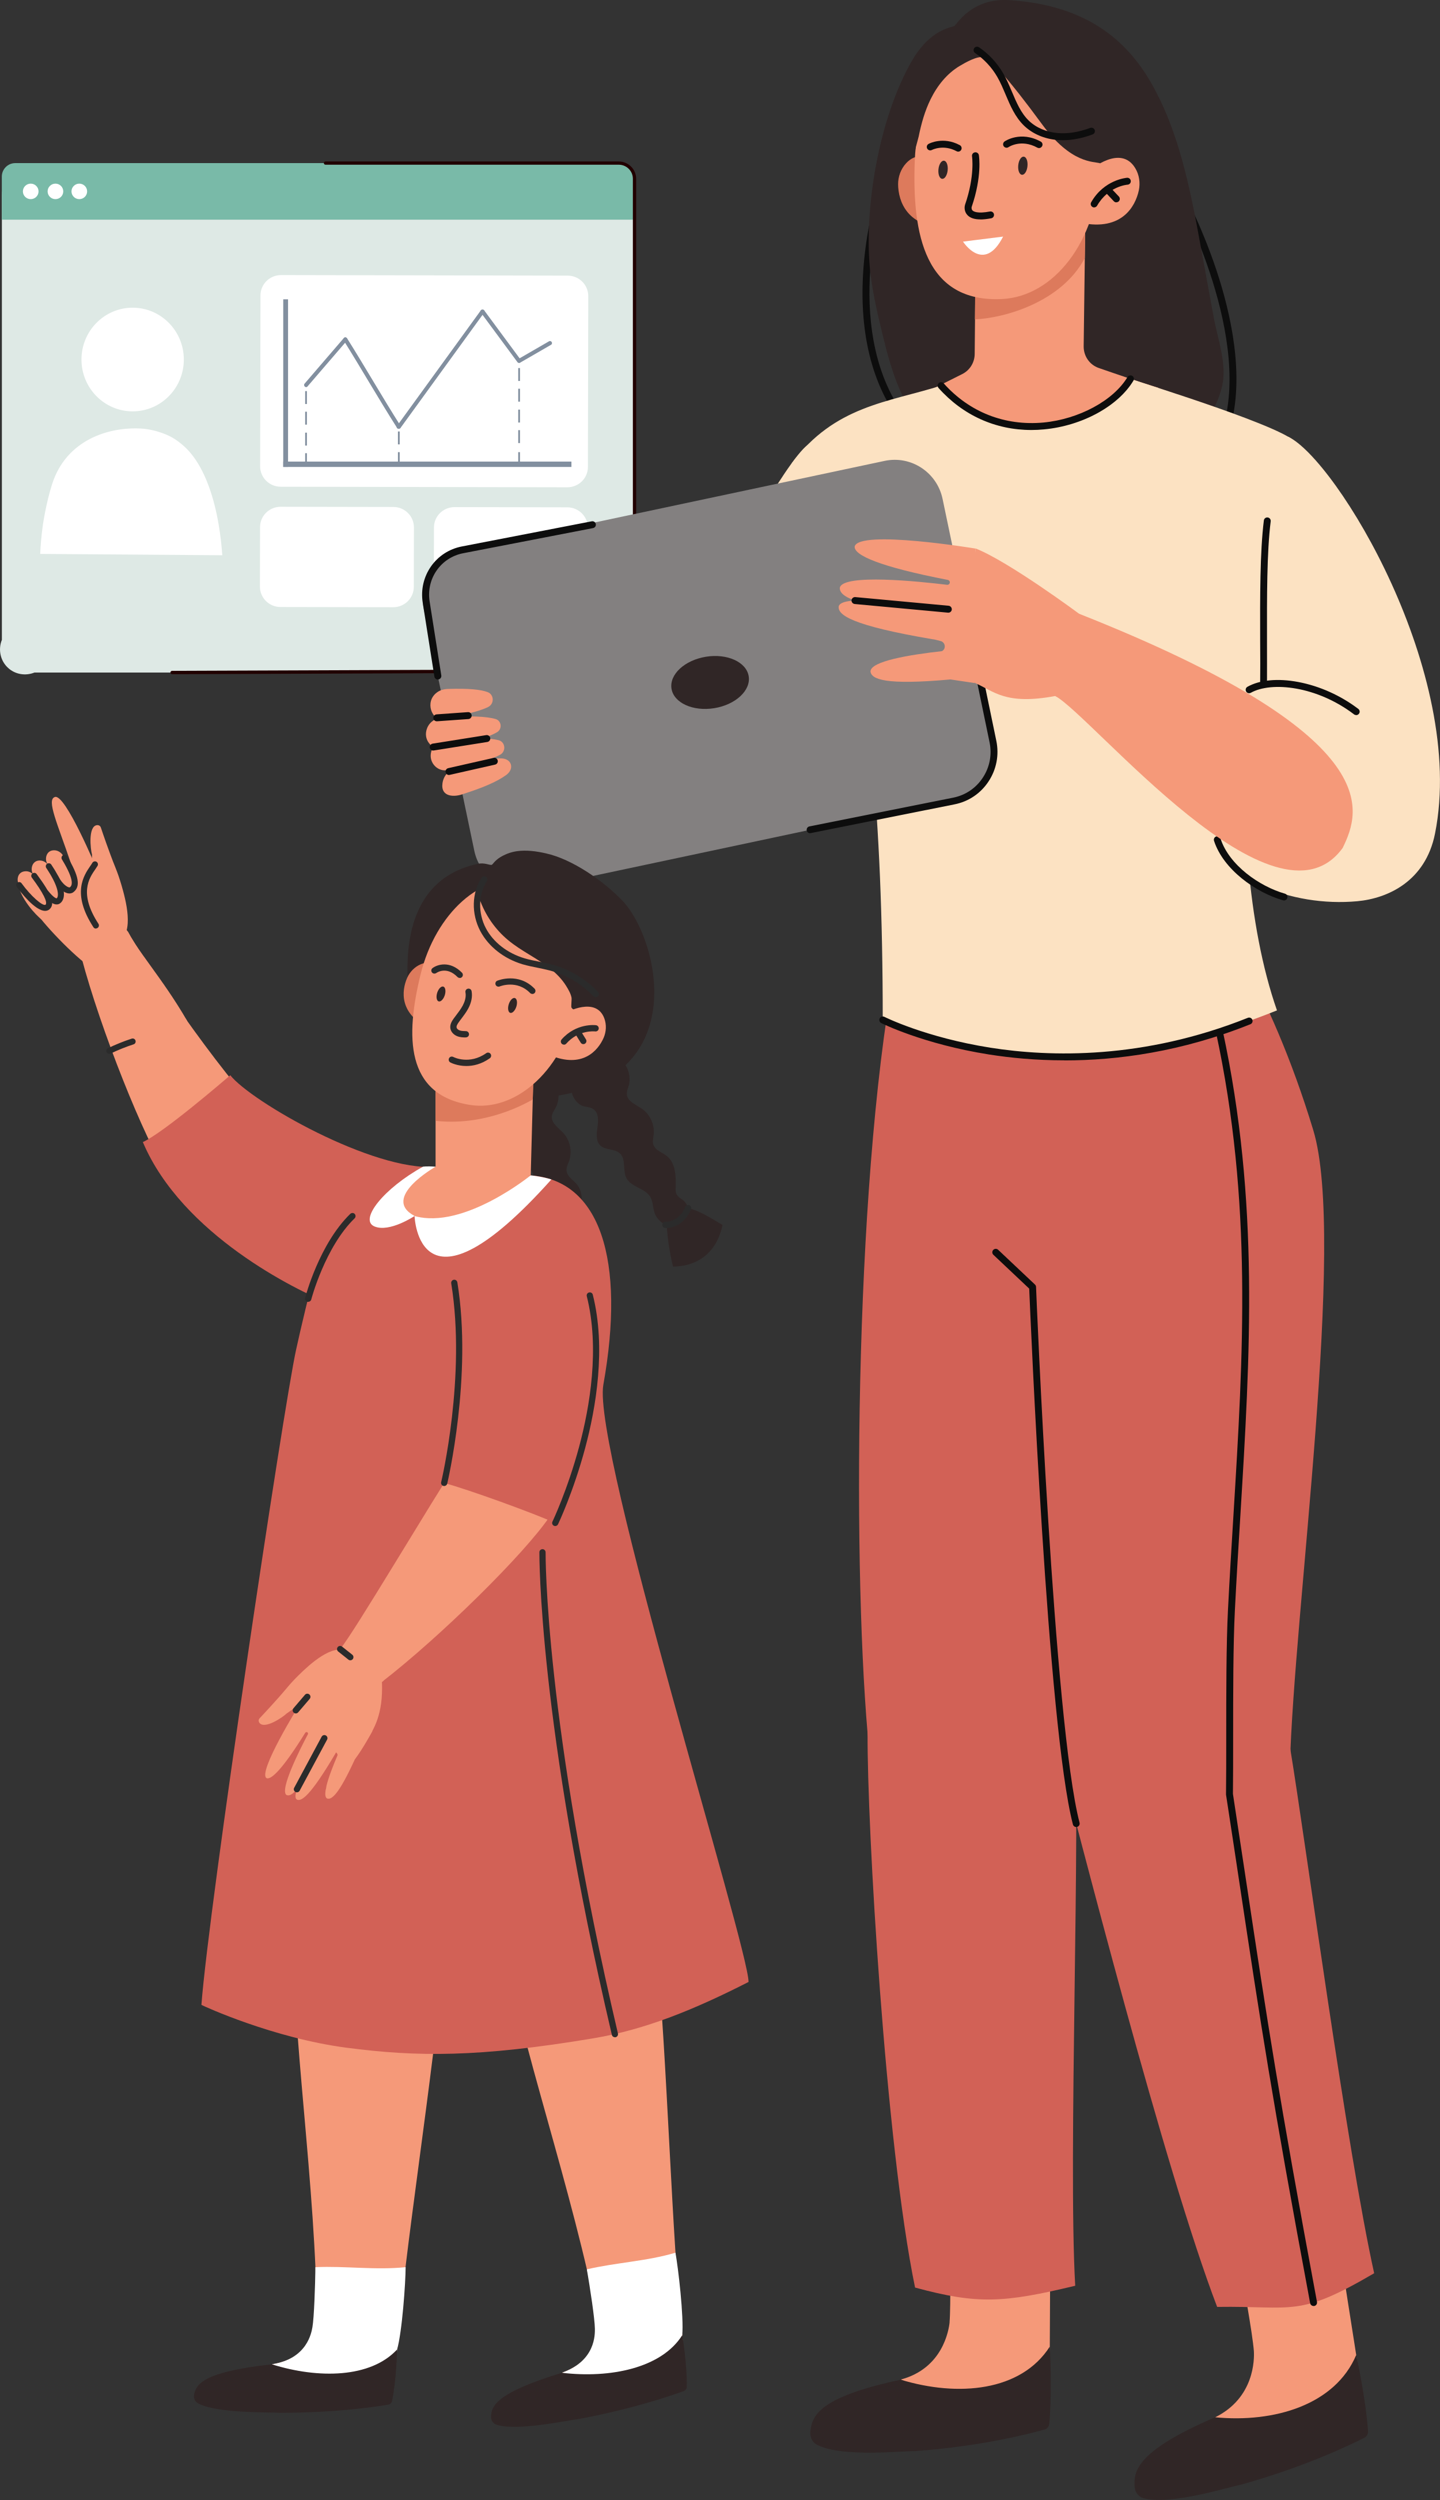
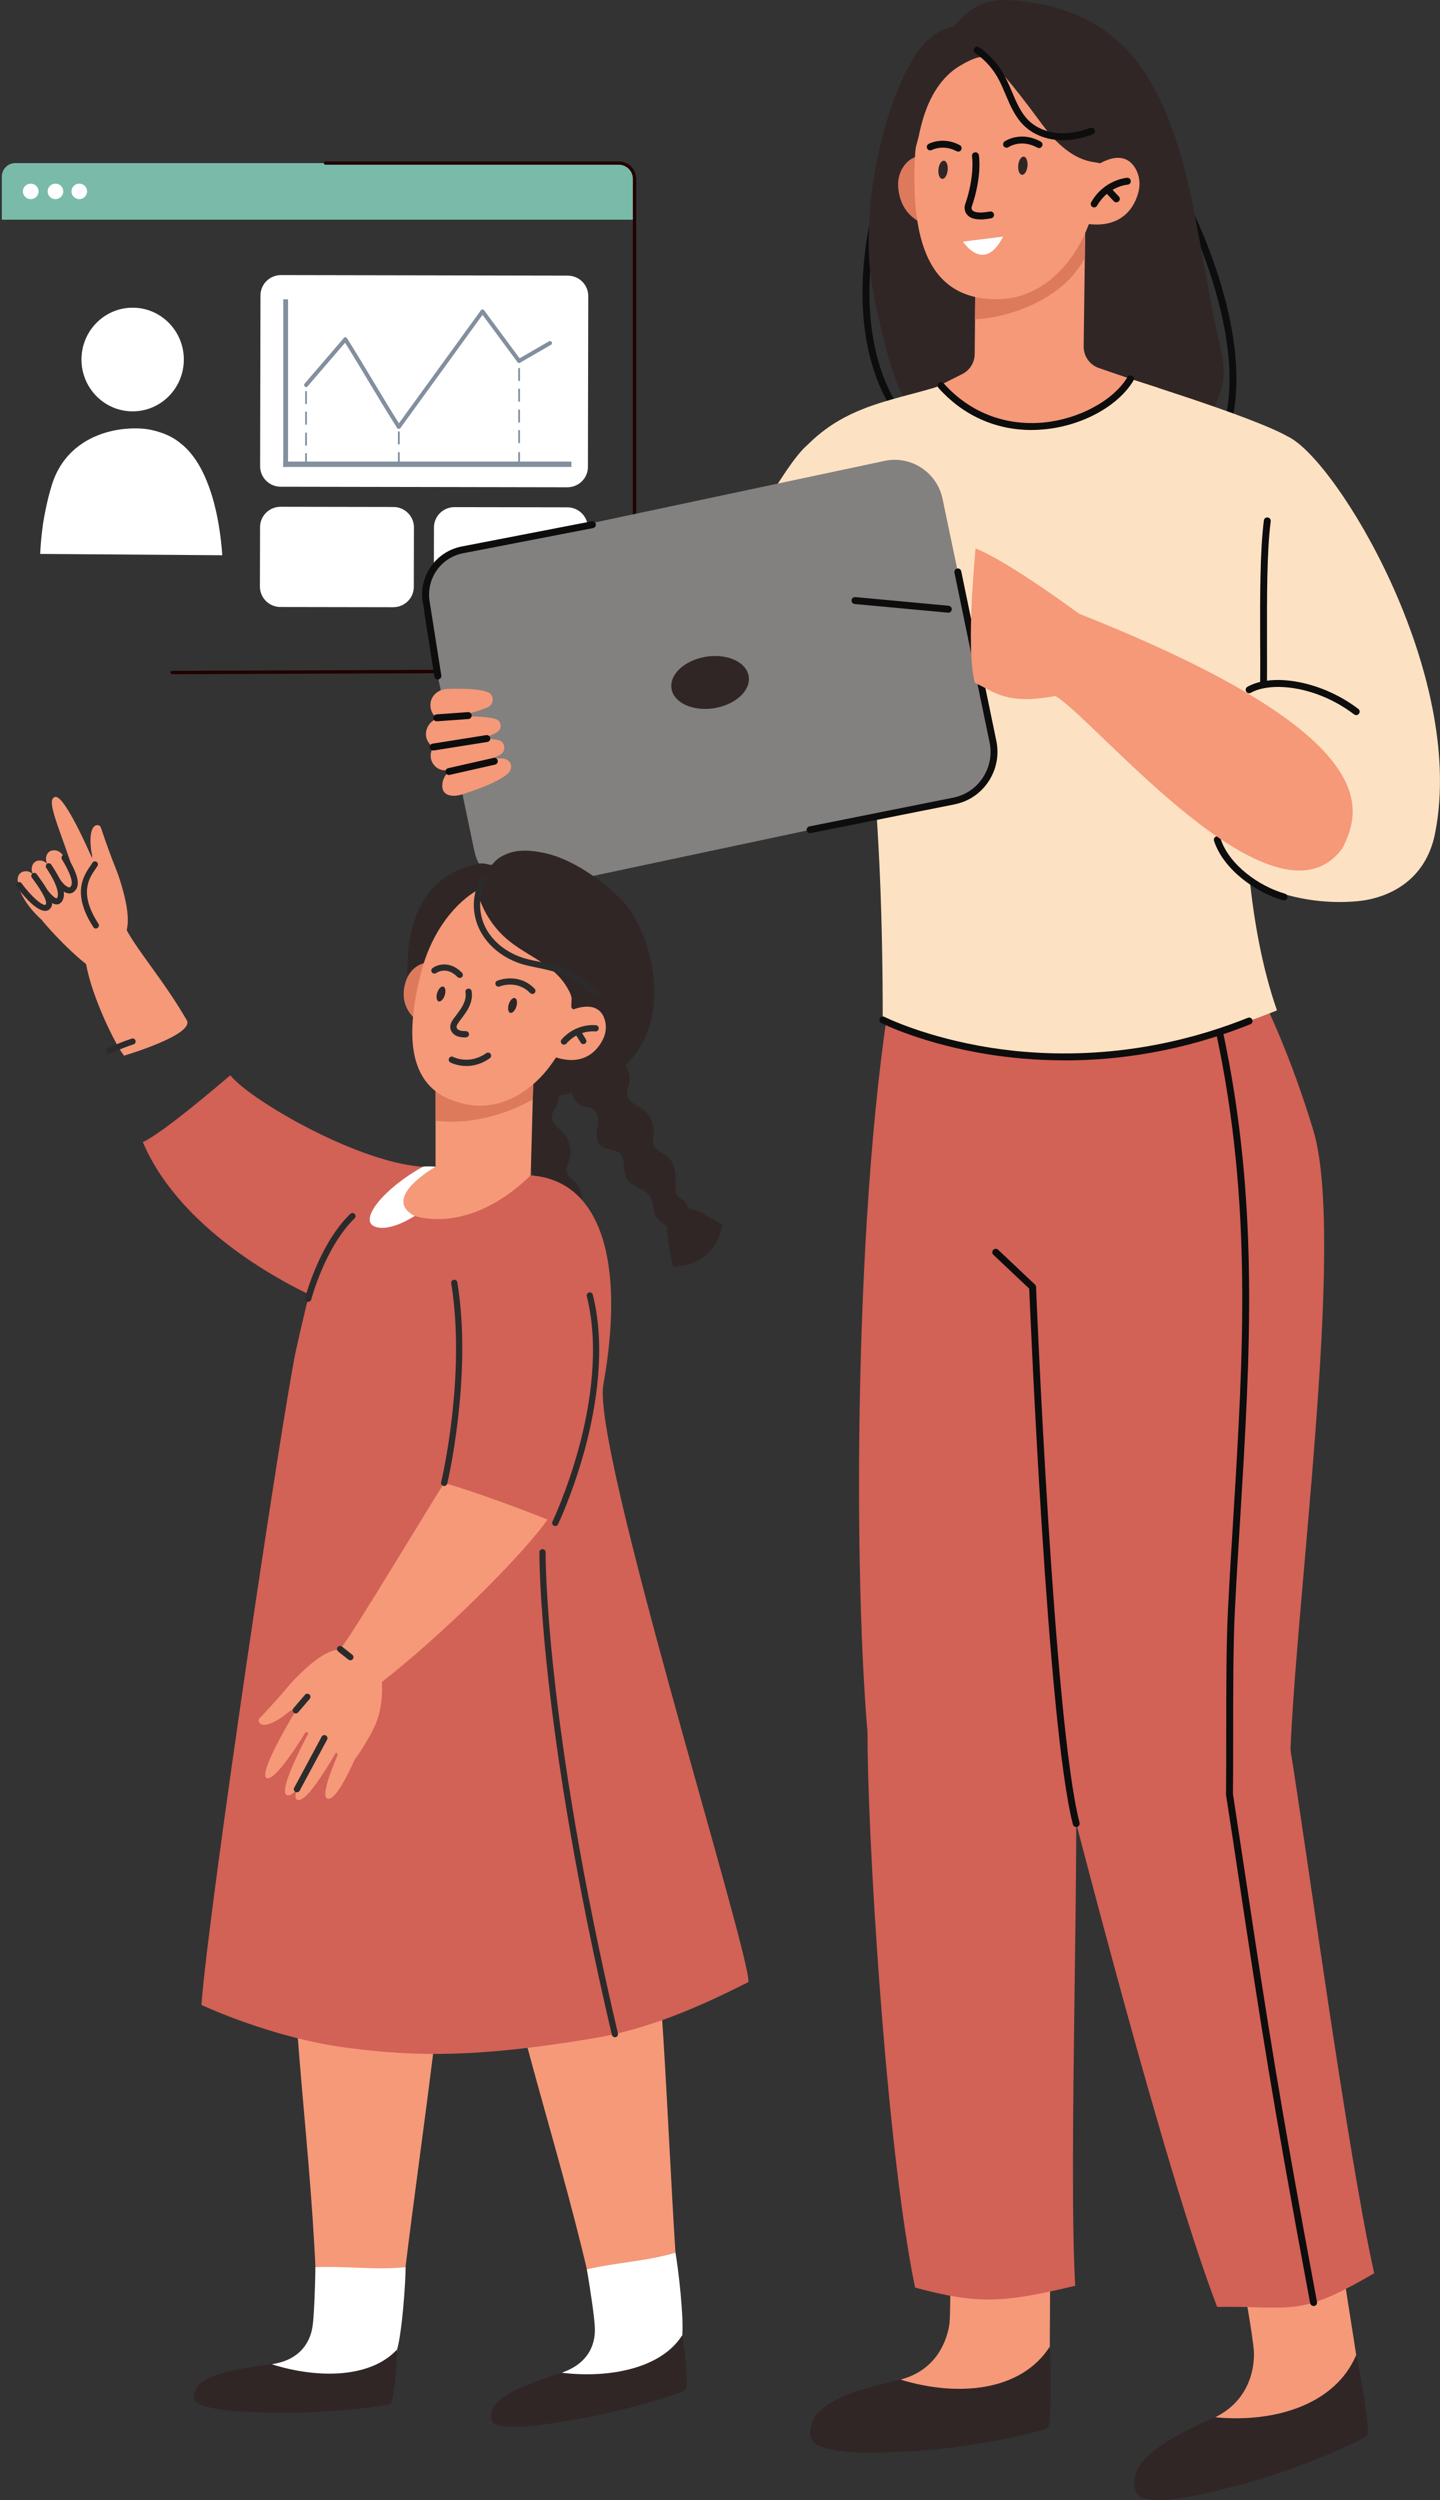
<svg xmlns="http://www.w3.org/2000/svg" id="_圖層_2" data-name="圖層 2" viewBox="0 0 206.26 357.9">
  <rect x="0" y="0" width="206.26" height="357.9" fill="#333333" stroke="none" />
  <defs>
    <style>
      .cls-1 {
        fill: #fff;
      }

      .cls-2 {
        fill: #fce2c2;
      }

      .cls-3 {
        fill: #838080;
      }

      .cls-4 {
        fill: #79baa8;
      }

      .cls-5 {
        fill: #210000;
      }

      .cls-6 {
        fill: #f59979;
      }

      .cls-7 {
        fill: #dd7a5c;
      }

      .cls-8 {
        fill: #0d0d0d;
      }

      .cls-9 {
        fill: #828f9f;
      }

      .cls-10 {
        fill: #dee9e5;
      }

      .cls-11 {
        fill: #2b2b2b;
      }

      .cls-12 {
        fill: #d26156;
      }

      .cls-13 {
        fill: #302626;
      }
    </style>
  </defs>
  <g id="CONTENT_BG">
    <g>
      <g id="Graph_3" data-name="Graph 3">
        <g>
-           <path class="cls-10" d="m86.21,96.28H4.94c-1.29.52-2.77.27-3.78-.66-1.1-1-1.46-2.61-.89-4.02V28.02c0-2.58,2.09-4.67,4.67-4.67h81.27c2.58,0,4.67,2.09,4.67,4.67v63.59c0,2.58-2.09,4.67-4.67,4.67Z" />
          <g>
            <path class="cls-4" d="m2.19,23.35h86.76c1.06,0,1.93.86,1.93,1.93v6.17H.26v-6.17c0-1.06.86-1.93,1.93-1.93Z" />
            <g>
              <ellipse class="cls-1" cx="7.94" cy="27.4" rx="1.12" ry="1.11" />
              <ellipse class="cls-1" cx="11.36" cy="27.4" rx="1.12" ry="1.11" />
              <ellipse class="cls-1" cx="4.4" cy="27.4" rx="1.12" ry="1.11" />
            </g>
          </g>
        </g>
        <path class="cls-5" d="m24.64,96.51c-.13,0-.23-.1-.23-.23,0-.13.1-.23.23-.24l63.48-.24c1.39-.03,2.53-1.18,2.53-2.57V25.58c0-1.1-.91-2-2.02-2h-42.01c-.13,0-.23-.1-.23-.23s.1-.23.23-.23h42.01c1.37,0,2.49,1.11,2.49,2.47v67.66c0,1.64-1.34,3-3,3.03l-63.48.24h0Z" />
        <g id="window_2" data-name="window 2">
          <path class="cls-1" d="m81.26,69.76l-41.06-.08c-1.62,0-2.94-1.31-2.94-2.92l.05-24.47c0-1.61,1.32-2.91,2.95-2.91l41.06.08c1.62,0,2.94,1.31,2.94,2.92l-.05,24.47c0,1.61-1.32,2.91-2.95,2.91Z" />
          <path class="cls-1" d="m56.32,86.93l-16.15-.03c-1.62,0-2.94-1.31-2.94-2.92l.02-8.52c0-1.61,1.32-2.91,2.95-2.91l16.15.03c1.62,0,2.94,1.31,2.94,2.92l-.02,8.52c0,1.61-1.32,2.91-2.95,2.91Z" />
          <path class="cls-1" d="m81.23,86.98l-16.15-.03c-1.62,0-2.94-1.31-2.94-2.92l.02-8.52c0-1.61,1.32-2.91,2.95-2.91l16.15.03c1.62,0,2.94,1.31,2.94,2.92l-.02,8.52c0,1.61-1.32,2.91-2.95,2.91Z" />
        </g>
      </g>
      <g>
        <g>
          <path class="cls-9" d="m44.04,55.33c1.88-2.18,3.76-4.36,5.63-6.54.24-.28-.16-.69-.41-.41-1.88,2.18-3.76,4.36-5.63,6.54-.24.28.16.69.41.41h0Z" />
          <path class="cls-9" d="m49.22,48.73c2.6,4.15,5.02,8.39,7.65,12.52.2.31.7.02.5-.29-2.62-4.13-5.05-8.38-7.65-12.52-.2-.31-.69-.02-.5.29h0Z" />
          <path class="cls-9" d="m57.37,61.26c4-5.51,8-11.01,11.99-16.52.22-.3-.28-.59-.5-.29-4,5.51-8,11.01-11.99,16.52-.22.3.28.59.5.29h0Z" />
          <path class="cls-9" d="m68.86,44.73c1.75,2.36,3.49,4.72,5.24,7.09.22.29.72,0,.5-.29-1.75-2.36-3.49-4.72-5.24-7.09-.22-.29-.72,0-.5.29h0Z" />
          <path class="cls-9" d="m74.5,51.92c1.48-.85,2.95-1.71,4.43-2.56.32-.19.03-.68-.29-.5-1.48.85-2.95,1.71-4.43,2.56-.32.19-.03.68.29.5h0Z" />
        </g>
        <g>
          <rect class="cls-9" x="40.57" y="42.85" width=".69" height="23.99" />
          <rect class="cls-9" x="40.57" y="66.08" width="41.28" height=".77" />
        </g>
        <g>
          <rect class="cls-9" x="43.71" y="55.99" width=".25" height="1.85" />
          <rect class="cls-9" x="43.71" y="58.94" width=".25" height="1.85" />
          <rect class="cls-9" x="43.71" y="61.94" width=".25" height="1.85" />
          <rect class="cls-9" x="43.71" y="64.88" width=".25" height="1.85" />
        </g>
        <g>
          <rect class="cls-9" x="57" y="61.77" width=".25" height="1.85" />
          <rect class="cls-9" x="57" y="64.73" width=".25" height="1.85" />
        </g>
        <g>
          <rect class="cls-9" x="74.23" y="52.69" width=".25" height="1.85" />
          <rect class="cls-9" x="74.23" y="55.65" width=".25" height="1.85" />
          <rect class="cls-9" x="74.23" y="58.64" width=".25" height="1.85" />
          <rect class="cls-9" x="74.23" y="61.58" width=".25" height="1.85" />
          <rect class="cls-9" x="74.23" y="64.73" width=".25" height="1.85" />
        </g>
      </g>
      <g>
        <ellipse class="cls-1" cx="19" cy="51.47" rx="7.33" ry="7.42" />
        <path class="cls-1" d="m5.77,79.3c8.69.06,17.38.12,26.07.19-.16-2.27-.6-6.26-1.94-9.89-1.58-4.31-3.56-5.79-4.43-6.44-1.14-.85-2.31-1.2-2.99-1.41,0,0-1.13-.34-2.29-.4-4.61-.25-10.67,1.59-12.72,7.94-.88,2.73-1.33,5.87-1.33,5.87-.23,1.65-.34,3.09-.38,4.14Z" />
      </g>
    </g>
    <g id="Person_2" data-name="Person 2">
      <path class="cls-8" d="m131.55,63.02c-.12,0-.25-.05-.34-.14-5.2-4.98-7.85-12.54-7.66-21.86.14-7.01,1.85-12.63,1.86-12.69.08-.26.36-.41.62-.33.26.08.41.36.33.62-.02.05-1.69,5.56-1.82,12.44-.12,6.3,1.05,15.07,7.36,21.1.2.19.2.5.02.7-.1.1-.23.15-.36.15Z" />
      <path class="cls-8" d="m175.26,63.02c-.06,0-.12-.01-.17-.03-.26-.1-.39-.38-.29-.64,5.03-13.52-6-34.07-6.11-34.27-.13-.24-.04-.54.2-.67.24-.13.54-.04.67.2.03.05,2.88,5.32,5.05,12.22,2.01,6.4,3.84,15.57,1.12,22.87-.07.2-.26.32-.46.32Z" />
      <g>
        <path class="cls-13" d="m124.97,41.16c.35,2.16.85,4.3,1.37,6.42,1.16,4.81,2.52,9.8,5.83,13.46,5.06,5.59,13.32,6.68,20.83,6.69,4.05,0,8.18-.21,11.99-1.61,4.77-1.68,9.04-5.97,10.11-11.08.63-2.98-.7-6.61-1.24-9.54-.64-3.49-1.28-6.99-1.92-10.48-1.47-8-3.06-16.32-7.21-23.42C160.24,3.92,153.35.61,144.62.02c-5.46-.37-7.61,3.53-7.92,3.7-.39.21-3.45.43-6.1,5.02-4.45,7.72-6.67,19.84-6.08,28.66.08,1.26.24,2.52.45,3.76Z" />
        <g>
          <path class="cls-12" d="m128.65,136.13c1.2-1.04,40.68-2.04,40.68-2.04l6.42,35.79s-20.91,64.54-20.15,76.09c1.09,16.65-30.21,15.2-31.33,2.18-2.22-25.85-1.79-81.85,4.38-112.01Z" />
          <path class="cls-12" d="m147.98,144.91c1.05-1.24,23.74-13.74,23.74-13.74,1.32-3.19,10.18,10.15,16.39,30.63,4.75,15.66-2.81,69-3.35,91.14-.33,13.58-32.74,3.12-32.89-1.68-.97-31.27-5.74-80.08-3.88-106.36Z" />
          <g>
            <g>
              <g>
                <path class="cls-6" d="m147.99,342.52s0,0,0-.01c0,.01,0,.01,0,.01Z" />
                <path class="cls-6" d="m136.01,332.46c.4-4.91-.44-28.8-.44-28.8l14.94,3.62-.16,32.26s-.86.09-2.17.1c-.12,1.46-.22,2.82-.19,2.87-3.98,5.35-18.97-1.85-18.97-1.85,6.03-1.61,6.88-7.08,7-8.21Z" />
              </g>
              <path class="cls-13" d="m150.37,335.94s.36,6.42-.08,11.07c-.04.38-.29.7-.63.79-1.98.56-8.96,2.4-18.53,3.1-1.64-.05-10.58.96-14.14-.92-.62-.33-.99-1.05-.92-1.8.19-2.33,1.23-5.01,12.95-7.5,8.23,2.5,17.24,1.68,21.35-4.74Z" />
            </g>
            <path class="cls-12" d="m153.86,247.78c.99,12.12-.89,61.39.15,79.45-10.26,2.46-13.95,2.69-22.94.26-4.25-20.63-6.89-66.3-6.8-79.36.16-23.63,28.64-11.88,29.59-.36Z" />
          </g>
          <g>
            <g>
              <g>
                <path class="cls-6" d="m192.97,344.1s0,0,0-.01c0,.01,0,.02,0,.01Z" />
                <path class="cls-6" d="m179.6,336.58c-.39-4.92-5.04-28.3-5.04-28.3l15.26.6,5,31.83s-.83.26-2.12.53c.12,1.46.24,2.82.27,2.87-3.06,6.06-18.93,1.96-18.93,1.96,5.66-2.78,5.63-8.35,5.56-9.48Z" />
              </g>
              <path class="cls-13" d="m194.26,337.14s1.38,6.25,1.69,10.92c.03.39-.17.74-.49.91-1.86.95-8.42,4.15-17.71,6.74-1.61.28-10.24,3.05-14.03,1.91-.66-.2-1.14-.84-1.2-1.59-.18-2.34.41-5.19,11.52-9.97,8.48.82,17.2-1.77,20.22-8.92Z" />
            </g>
            <path class="cls-12" d="m184.83,250.45c2.18,13.31,8.1,57.4,12,74.99-10.94,6.4-11.49,4.65-22.49,4.82-7.47-19.49-19.67-67.26-23.94-83.6-5.97-22.82,32.57-7.58,34.43,3.79Z" />
          </g>
          <path class="cls-8" d="m188.15,330.13c-.23,0-.44-.17-.49-.4-5.5-29.46-7.17-40.57-9.95-58.99-.61-4.05-1.3-8.64-2.1-13.82,0-.03,0-.05,0-.08.03-2.35.03-5.18.03-8.17,0-6.22,0-13.27.25-18.2.23-4.56.51-9.09.78-13.48,1.41-23.09,2.75-44.89-2.51-69.26-.06-.27.11-.53.38-.59.27-.06.53.11.59.38,5.28,24.5,3.94,46.37,2.53,69.53-.27,4.38-.55,8.92-.78,13.47-.25,4.91-.25,11.94-.25,18.15,0,2.98,0,5.79-.03,8.14.79,5.16,1.48,9.74,2.09,13.78,2.78,18.41,4.46,29.52,9.95,58.96.05.27-.13.53-.4.58-.03,0-.06,0-.09,0Z" />
          <path class="cls-8" d="m154.16,261.56c-.22,0-.42-.15-.48-.37-3.62-13.88-6.09-72.78-6.26-76.71l-5.13-4.84c-.2-.19-.21-.5-.02-.7.19-.2.5-.21.7-.02l5.28,4.98c.09.09.15.21.15.34.02.62,2.53,62.52,6.23,76.7.07.26-.09.54-.35.6-.04.01-.08.02-.13.02Z" />
        </g>
        <path class="cls-6" d="m155.22,49.59l.31-23.7-15.75,7.01-.17,17.79c-.01,1.21-.7,2.32-1.78,2.86l-7.68,3.85s13.74,16.92,35.79-1.87c-2.77-.85-6.31-2.07-8.56-2.85-1.31-.45-2.17-1.7-2.16-3.09Z" />
        <path class="cls-7" d="m155.38,36.95l.1-7.75c-.93-.66-2.13-.87-2.64-2.11l-13.07,5.81-.13,12.82c4.36-.19,12.46-2.54,15.73-8.76Z" />
        <path class="cls-2" d="m101.28,88.49c-2.63,7.56-11.16,13.34-16.59,19.19-2.45,2.64-5.47,4.65-8.5,6.58-.61.39-1.24.79-1.67,1.38-.86,1.19-.67,2.91.1,4.15.78,1.24,2.03,2.1,3.3,2.82,8.4,4.77,11.78-3.02,26.36-3.82,2.86-.16,6.34,1.51,8.52-.36,5.22-4.49,9.44-10.26,11.6-16.83,2.16-6.56,2.16-13.93-.53-20.29-2.12-5.01-2.63-21.16-8.2-17.6-3.08,2.31-12.36,18.91-14.4,24.77Z" />
        <path class="cls-2" d="m185.72,63.57c-.45-2.06-21.54-8.55-23.79-9.33-8.19,10.35-21.46,7.64-27.13.97-7.67,2.41-15.21,2.87-21.38,11.09,3.86,5.83,13.04,19.61,13.02,79.71,4.4,1.39,23.88,11.72,56.47-1.36-8.55-24.43-3.94-66.5,2.8-81.08Z" />
        <path class="cls-8" d="m147.74,61.56c-5.15,0-9.82-2.1-13.31-6.02-.18-.2-.16-.52.04-.7.2-.18.52-.16.7.04,3.68,4.13,8.76,6.12,14.29,5.61,5.08-.48,10.03-3.15,12.04-6.51.14-.23.44-.31.68-.17.23.14.31.45.17.68-2.2,3.66-7.34,6.47-12.8,6.98-.61.06-1.21.09-1.81.09Z" />
        <path class="cls-8" d="m116.96,89.52s0,0-.01,0c-.27,0-.49-.23-.48-.51l.28-12.06c0-.27.24-.5.51-.48.27,0,.49.23.48.51l-.28,12.06c0,.27-.23.48-.49.48Z" />
        <g>
          <path class="cls-7" d="m136.04,24.94s-3.53-4.53-6.26-1.56c-.75.82-1.15,1.92-1.14,3.03.03,2.37,1.25,6.18,7.1,6.2-.05.26.3-7.68.3-7.68Z" />
          <path class="cls-6" d="m157.55,24.01c-.42,10.67-6.69,18.44-14.01,18.8-11.01.54-12.93-9.18-12.51-19.85.42-10.67,6.69-19.09,14.01-18.8,7.32.29,12.93,9.18,12.51,19.85Z" />
          <path class="cls-13" d="m145.85,23.66c-.07.72.16,1.33.53,1.36.37.04.72-.51.79-1.23.07-.72-.16-1.33-.53-1.36-.37-.04-.72.51-.79,1.23Z" />
          <path class="cls-13" d="m134.42,24.24c-.07.72.16,1.33.53,1.36.37.04.72-.51.79-1.23.07-.72-.16-1.33-.53-1.36-.37-.04-.72.51-.79,1.23Z" />
          <path class="cls-8" d="m148.83,21.2c-.08,0-.16-.02-.24-.06-2.34-1.29-4.11-.09-4.13-.08-.22.16-.53.1-.69-.12-.16-.22-.1-.53.12-.69.09-.06,2.3-1.56,5.18.02.24.13.33.43.19.67-.09.16-.26.26-.43.26Z" />
          <path class="cls-8" d="m137.25,21.71c-.08,0-.16-.02-.23-.06-1.92-1.03-3.52-.19-3.54-.18-.24.13-.54.04-.67-.2-.13-.24-.04-.54.2-.67.08-.05,2.09-1.1,4.47.18.24.13.33.43.2.67-.09.17-.26.26-.44.26Z" />
          <path class="cls-8" d="m140.43,31.41c-.87,0-1.49-.21-1.88-.64-.44-.49-.42-1.12-.33-1.41,0,0,0-.02,0-.02,1.45-4.18,1.01-6.94,1.01-6.96-.05-.27.14-.53.41-.57.27-.05.53.14.57.41.02.12.48,3.02-1.04,7.43,0,.04-.05.29.12.47.15.16.7.5,2.5.16.27-.05.53.12.58.39.05.27-.12.53-.39.58-.58.11-1.1.17-1.55.17Z" />
          <g>
            <path class="cls-6" d="m156.16,24.34s4.35-3.73,6.44-.28c.58.95.75,2.11.52,3.2-.5,2.31-2.44,5.81-8.18,4.66,0,.26,1.22-7.58,1.22-7.58Z" />
            <g>
              <path class="cls-8" d="m156.73,29.7c-.08,0-.17-.02-.25-.07-.24-.14-.32-.44-.18-.68,1.83-3.21,5.01-3.49,5.14-3.5.27-.02.51.18.53.46.02.27-.18.51-.46.53-.12,0-2.79.26-4.36,3-.09.16-.26.25-.43.25Z" />
              <path class="cls-8" d="m159.9,28.97c-.13,0-.26-.05-.36-.16l-1.2-1.27c-.19-.2-.18-.51.02-.7.2-.19.51-.18.7.02l1.2,1.27c.19.2.18.51-.02.7-.1.09-.22.13-.34.13Z" />
            </g>
          </g>
        </g>
        <path class="cls-13" d="m131.05,22.51c-.65-1.58-.46-4.71-.21-6.4.32-2.14.71-4.29,1.53-6.29.82-2,2.12-3.86,3.94-5.01,1.6-1,3.49-1.4,5.34-1.72,2.46-.42,4.98-.71,7.45-.33,2.47.38,4.91,1.52,6.42,3.52.61.8,1.05,1.72,1.43,2.66,1.66,4.1,1.66,8.7.9,13.01-.19,1.1-.12.75-.29,1.42-.92-.28-4.11.11-8.29-5.57-4.94-6.72-7.4-9.36-8.39-9.6-.91-.22-2.64.78-3.4,1.23-1.86,1.11-3.23,2.84-4.18,4.77-.83,1.68-1.34,3.51-1.71,5.34-.11.55-.77,2.44-.55,2.96Z" />
        <path class="cls-2" d="m184.51,62.52c6.9,3.28,25.59,33.93,21.04,56.8-1.37,6.89-6.82,9.3-11.13,9.7-9.45.87-19.81-3.18-24.22-11.64.8-8.8-.07-17.04,1.04-25.81,1.11-8.77,3.84-17.67,9.82-24.13,2.13-2.3.34-4.67,3.45-4.91Z" />
        <path class="cls-8" d="m180.99,98.52h0c-.27,0-.49-.23-.49-.5.02-1.96.02-4.05,0-6.26-.02-6.27-.03-12.76.53-17.25.03-.27.28-.47.55-.43.27.03.46.28.43.55-.56,4.42-.54,10.88-.53,17.12,0,2.21.01,4.3,0,6.27,0,.27-.22.49-.5.49Z" />
        <path class="cls-8" d="m194.25,102.37c-.1,0-.21-.03-.3-.1-5.32-4.05-11.82-4.75-14.79-3.09-.24.13-.54.05-.67-.19-.13-.24-.05-.54.19-.67,1.77-.99,4.36-1.24,7.3-.68,3.02.57,6.06,1.93,8.58,3.85.22.17.26.48.09.69-.1.13-.25.2-.39.2Z" />
        <path class="cls-8" d="m183.92,128.91s-.09,0-.14-.02c-3.9-1.11-8.55-4.4-9.89-8.52-.08-.26.06-.54.32-.62.26-.08.54.06.62.32,1.23,3.79,5.57,6.83,9.22,7.87.26.08.42.35.34.61-.06.22-.26.36-.48.36Z" />
        <path class="cls-8" d="m152.46,151.8c-4.11,0-7.75-.36-10.8-.84-9.44-1.49-15.38-4.47-15.44-4.5-.24-.12-.34-.42-.22-.67.12-.24.42-.34.67-.22.06.03,5.89,2.95,15.19,4.42,8.57,1.35,21.92,1.7,36.88-4.28.25-.1.54.02.64.28.1.25-.02.54-.28.64-9.86,3.95-19.03,5.18-26.64,5.18Z" />
        <g>
          <g>
            <g>
              <path class="cls-3" d="m136.85,114.38l-60.62,12.87c-3.78.8-7.49-1.64-8.29-5.44l-7.24-34.61c-.8-3.81,1.62-7.55,5.4-8.35l60.62-12.87c3.78-.8,7.49,1.64,8.29,5.44l7.24,34.61c.8,3.81-1.62,7.55-5.4,8.35Z" />
              <ellipse class="cls-13" cx="101.71" cy="97.71" rx="5.6" ry="3.73" transform="translate(-14.27 17.45) rotate(-9.17)" />
            </g>
            <path class="cls-8" d="m116.04,119.29c-.23,0-.44-.16-.49-.4-.05-.27.12-.53.39-.58l20.61-4.12c1.74-.35,3.24-1.36,4.22-2.85.99-1.5,1.34-3.3.97-5.07l-5.03-24.29c-.06-.27.12-.53.38-.59.27-.06.53.12.59.38l5.03,24.29c.42,2.03.02,4.1-1.12,5.82-1.13,1.71-2.85,2.87-4.86,3.27l-20.61,4.12s-.07,0-.1,0Z" />
            <path class="cls-8" d="m62.71,97.28c-.24,0-.45-.17-.49-.42l-1.67-10.58c-.6-3.79,1.86-7.33,5.61-8.05l18.6-3.6c.27-.05.53.12.58.39.05.27-.12.53-.39.58l-18.6,3.6c-3.22.62-5.33,3.66-4.81,6.92l1.67,10.58c.04.27-.14.52-.41.57-.03,0-.05,0-.08,0Z" />
          </g>
          <g>
            <g>
              <path class="cls-6" d="m154.6,87.89s-10.15-7.53-14.88-9.38c.06.11-1.46,14.23-.08,19.26,2.74,1.18,4.35,3.21,11.52,1.87-.05.03,2.73,1.29,2.73,1.29l2.56-11.88-1.85-1.16Z" />
-               <path class="cls-6" d="m124.69,96.1c.07-1.44,5.53-2.36,10.23-2.88,0,0,0,0,0,0,0,0,.02,0,.02-.01.6-.34.47-1.25-.19-1.43-.59-.16-1.07-.28-1.08-.25-11.75-1.99-13.73-3.5-13.53-4.75.17-.51,1.04-.74,2.31-.8-1.77-.64-2.21-1.27-2.15-1.87.53-1.99,11.33-.88,15.35-.39.25.03.45-.2.39-.44,0,0,0,0,0,0-.04-.13-.15-.23-.28-.26-9.77-1.89-13.47-3.54-13.34-4.79.66-2.45,17.29.3,17.29.3l-.08,19.26-3.49-.52h0c-9.38.85-11.33-.02-11.46-1.16Z" />
              <path class="cls-8" d="m135.84,87.71s-.03,0-.05,0l-13.37-1.24c-.27-.03-.47-.27-.45-.54.03-.27.26-.47.54-.45l13.37,1.24c.27.03.47.27.45.54-.02.26-.24.45-.49.45Z" />
            </g>
            <path class="cls-6" d="m154.6,87.89s-2.51,8.39-3.44,11.75c5.43,3.02,31.48,35.1,41.16,21.75,2.62-5.37,6.5-16-37.72-33.51Z" />
          </g>
        </g>
        <g>
          <path class="cls-6" d="m66.4,113.65c2.71-.86,4.78-1.73,6.11-2.7,1.22-.9.79-2.35-.72-2.38-1.4-.03-3.55.45-6.63,1.42-.9.28-1.63,1.08-1.78,2.13-.29,2.01,1.71,2.04,3.02,1.53Z" />
          <path class="cls-6" d="m63.94,110.28c2.97-.6,6.06-1.36,7.68-2.22.91-.48.78-1.86-.22-2.1-1.34-.32-3.7-.41-7.33-.17-.94.06-1.82.61-2.19,1.49-.71,1.69.68,3.17,2.07,2.99Z" />
          <path class="cls-6" d="m63.26,107.18c3.13-.63,6.41-1.45,7.94-2.36.76-.45.65-1.62-.2-1.88-1.28-.38-3.72-.5-7.61-.24-.94.06-1.82.61-2.19,1.49-.71,1.69.68,3.17,2.07,2.99Z" />
          <path class="cls-6" d="m63.29,102.91c2.73-.47,5.29-1.02,6.64-1.7.9-.46.85-1.78-.09-2.13-.96-.36-2.69-.55-5.69-.45-.57.02-1.14.17-1.59.52-1.79,1.36-.62,4,.74,3.77Z" />
          <path class="cls-8" d="m64.31,110.95c-.23,0-.43-.16-.48-.39-.06-.27.11-.53.37-.59l6.5-1.47c.27-.06.53.11.59.37.06.27-.11.53-.37.59l-6.5,1.47s-.07.01-.11.01Z" />
          <path class="cls-8" d="m62.05,107.45c-.24,0-.45-.17-.49-.42-.04-.27.14-.52.41-.57l7.68-1.22c.27-.04.52.14.57.41.04.27-.14.52-.41.57l-7.68,1.22s-.05,0-.08,0Z" />
          <path class="cls-8" d="m62.56,103.26c-.26,0-.47-.2-.49-.46-.02-.27.19-.51.46-.53l4.5-.32c.27-.02.51.19.53.46.02.27-.19.51-.46.53l-4.5.32s-.02,0-.04,0Z" />
        </g>
        <path class="cls-8" d="m152.24,20.07c-.27,0-.53-.01-.79-.03-1.86-.15-3.55-.88-4.76-2.04-1.28-1.23-1.98-2.87-2.65-4.46-.37-.86-.74-1.76-1.21-2.56-.78-1.34-1.87-2.51-3.16-3.39-.23-.15-.28-.46-.13-.69.15-.23.46-.28.69-.13,1.4.95,2.6,2.24,3.45,3.71.5.85.89,1.78,1.27,2.67.66,1.56,1.29,3.04,2.42,4.13,1.05,1.01,2.52,1.63,4.16,1.77,1.43.12,2.99-.13,4.63-.74.26-.09.54.04.64.29.09.26-.04.54-.29.64-1.48.55-2.91.83-4.26.83Z" />
        <path class="cls-1" d="m143.68,33.87c-2.75,5.4-5.74.72-5.74.72l5.74-.72Z" />
      </g>
    </g>
    <g id="Children">
      <g>
        <path class="cls-13" d="m82.65,179.82c1.26-.54,1.76-2.35.94-3.45-.27-.36-.65-.66-.76-1.09-.09-.34,0-.7.09-1.05.42-1.56.75-3.4-.27-4.65-.53-.65-1.42-1.13-1.5-1.97-.05-.49.2-.95.37-1.41.47-1.35.14-2.95-.83-3.99-.7-.76-1.78-1.45-1.64-2.47.06-.43.34-.78.54-1.16.67-1.25.51-2.91-.4-4.01-1.39.03-2.74.53-4.05,1-1.16.42-2.33.84-3.49,1.25-.56.92-.05,2.57.87,3.13.44.27.98.37,1.34.73.67.66.41,1.78.07,2.66-.35.87-.72,1.92-.19,2.7.57.84,1.89.87,2.46,1.7.71,1.03-.19,2.48.15,3.69.39,1.4,2.25,1.95,2.72,3.33.26.77.02,1.61.1,2.41.16,1.53,2.06,3.24,3.48,2.64Z" />
        <path class="cls-11" d="m81.01,179.71c-.49,0-.82-.1-.85-.11-.23-.08-.36-.33-.29-.56.07-.23.32-.36.56-.29.08.02,1.79.51,3.23-1.46.14-.2.42-.24.62-.1.2.14.24.42.1.62-1.16,1.6-2.51,1.9-3.36,1.9Z" />
      </g>
      <g>
        <path class="cls-6" d="m63.52,278.06c-.09-7.77-19.64-14.67-21.19,1.14-.86,8.74,3.05,34.81,3.04,53.16-.05.39-.1.71-.15.96-.16.75-1.2,4.37-6.27,5.15,0,0,11.95,5.56,15.56,2.17-.02-.04.14-.94.33-1.91,1.09.06,1.8.04,1.8.04l.85-8.92c1.41-13.84,6.1-44.02,6.02-51.79Z" />
        <path class="cls-1" d="m45.18,324.58c-.04,2.72-.19,7.22-.43,8.58-.14.75-.72,4.53-5.79,5.31,0,0,11.95,5.56,15.56,2.17-.02-.04.14-.94.33-1.91,1.09.06,1.8.04,1.8.04l.23-2.42c.72-2.5,1.22-9.63,1.22-11.78-4.28.45-8.61-.19-12.91,0Z" />
        <g>
          <path class="cls-6" d="m54.52,340.64s0,0,0,0c0,0,0,0,0,0Z" />
          <path class="cls-13" d="m56.88,336.35s-.09,4.32-.73,7.41c-.05.26-.28.45-.57.5-1.67.28-7.55,1.17-15.5,1.16-1.35-.11-8.8.12-11.63-1.31-.49-.25-.75-.75-.66-1.25.3-1.55,1.32-3.3,11.15-4.38,6.65,2.08,14.14,1.98,17.93-2.12Z" />
        </g>
      </g>
      <g>
        <path class="cls-6" d="m93.53,275.78c-1.52-7.62-22-10.81-20.62,5.02.77,8.75,9.4,33.66,12.77,51.69.02.39.04.72.03.97-.02.76-.37,4.52-5.22,6.22,0,0,12.77,3.26,15.7-.73-.03-.03-.03-.95-.03-1.94,1.08-.14,1.78-.29,1.78-.29l-.8-8.93c-1.16-13.87-2.1-44.39-3.62-52.01Z" />
        <path class="cls-1" d="m84.06,324.88c.46,2.68,1.14,7.13,1.15,8.51,0,.77.13,4.59-4.72,6.29,0,0,12.77,3.26,15.7-.73-.03-.03-.03-.95-.03-1.94,1.08-.14,1.78-.29,1.78-.29l-.22-2.42c.25-2.59-.58-9.69-.97-11.8-4.13,1.23-8.5,1.4-12.69,2.38Z" />
        <g>
          <path class="cls-6" d="m96.2,338.95s0,0,0,0c0,0,0,.01,0,0Z" />
          <path class="cls-13" d="m97.73,334.3s.71,4.26.64,7.42c0,.26-.19.5-.47.6-1.59.58-7.21,2.54-15.02,3.99-1.35.14-8.63,1.74-11.67.85-.53-.15-.88-.6-.87-1.11,0-1.58.69-3.48,10.15-6.36,6.91.82,14.26-.66,17.23-5.38Z" />
        </g>
      </g>
      <path class="cls-13" d="m67.58,156.88c33.36,3.99,27.46-21.84,21.56-27.95-2.72-2.82-7.14-5.92-10.94-6.76-1.37-.31-2.79-.51-4.18-.31-.92.14-1.82.47-2.57,1.02-.27.2-.67.83-.98.92-.38.11-1-.35-2.04-.13-11.3,2.41-9.92,14.9-10.09,16.57-.13,1.22,4.86,16.12,9.24,16.65Zm-7.1-18.03c.57-1.88,1.5-3.64,2.73-5.18l-2.73,5.18Z" />
      <g>
-         <path class="cls-6" d="m15.82,131.12c.15.13,2.43,2.07,2.53,2.28,1.37,2.71,13.22,20.44,19.6,26.57.88.84,7.08,3.59,7.61,4.14-1.78-1.89-14.56,19.34-9.26,13.48-2.3-1.67-9.44-4.98-12.16-9.16-3.52-5.42-9.76-21.12-12.46-31.33.66-.91,3.9-5.46,4.13-5.97Z" />
        <g>
          <path class="cls-6" d="m15.8,130.75c.16.15,1.84,1.43,1.95,1.66,1.65,3.43,5.51,7.62,9,13.64,1.19,2.06-8.86,5.04-8.86,5.04-.01.93-5.08-8.23-5.72-14.17.75-.99,3.37-5.62,3.63-6.18Z" />
          <path class="cls-11" d="m15.66,150.88c-.16,0-.31-.09-.39-.24-.1-.21-.02-.47.2-.58,1.1-.53,2.24-.99,3.4-1.37.23-.07.47.05.54.28.07.23-.05.47-.28.54-1.12.36-2.23.81-3.29,1.32-.06.03-.13.04-.19.04Z" />
          <g>
            <path class="cls-6" d="m13.01,138.5c-2.33-1.53-7.1-6.48-8.21-8.42.17-.44.07-.08.37-.49,1.92-2.64,6.19-4.69,8.26-5.93,1.83,2.89,4.56,8.43,4.56,8.43,0,0,.06.98.58,2.66-3.14.13-2.45,3.26-5.56,3.76Z" />
            <path class="cls-6" d="m2.62,126.91c-.13-.41,2.83-.09,2.65-.48-.17-.35-.31-.62-.32-.62.87-.04,1.48-.37,1.89-1.02,1.06-1.69,1.98-1.25,2.6-1.27.16,0,.28.13.37,0h0c.05-.08.38.19.36.11-1.93-5.71-3.55-9.14-2.31-9.53,1.49-.52,5.94,10.18,5.94,10.18l-7.87,7.35s-2.42-1.98-3.3-4.73Z" />
            <path class="cls-6" d="m14.44,118.45c.28.84,1.19,3.52,2.08,5.72.33.81.61,1.64.86,2.48.65,2.21,1.86,6.76-.31,8.12-.15.1-4.59-.22-5.17-5.13-.13-1.09.11-2.18.58-3.16.35-.72.72-1.99.7-4.13-.22-.76-.58-4.06.7-4.22.26-.03.49.11.56.33Z" />
            <g>
              <path class="cls-6" d="m6.76,123.61c.68,1.13,1.57,2.1,2.27,2.81.17.19,1.06,1.33,1.62.94.51-.36.5-1.41-1.62-4.88-.26-.42-.7-.72-1.19-.75-1.24-.07-1.46,1.26-1.09,1.87Z" />
              <path class="cls-11" d="m9.96,127.91c-.1,0-.22-.02-.35-.05-.71-.2-1.47-.96-2.01-1.99-.11-.21-.03-.47.18-.58.21-.11.47-.03.58.18.29.57.67,1.04,1.06,1.33.31.23.51.26.57.24.25-.18.87-.75-1.12-4.01-.12-.2-.06-.47.14-.59.2-.12.47-.06.59.14,1.73,2.84,1.99,4.39.86,5.18,0,0-.02.01-.03.02-.11.06-.27.13-.48.13Z" />
            </g>
            <path class="cls-11" d="m13.74,132.94c-.14,0-.28-.07-.36-.2-3.15-4.84-1.38-7.41-.43-8.79.11-.16.21-.3.28-.43.12-.2.39-.27.59-.15.2.12.27.39.15.59-.09.15-.2.3-.31.47-.9,1.3-2.39,3.47.44,7.82.13.2.07.47-.13.6-.07.05-.15.07-.23.07Z" />
            <g>
              <path class="cls-6" d="m4.65,125.01c.61,1.16,1.45,2.18,2.11,2.94.16.2.98,1.39,1.57,1.04.53-.33.58-1.38-1.33-4.97-.23-.44-.65-.76-1.14-.82-1.24-.14-1.53,1.18-1.19,1.81Z" />
              <path class="cls-6" d="m2.75,126.7c.77,1.06,1.76,1.95,2.52,2.6.19.17,1.18,1.23,1.7.79.48-.4.37-1.45-2.05-4.72-.29-.4-.76-.66-1.25-.64-1.24.04-1.34,1.39-.91,1.96Z" />
              <path class="cls-11" d="m8.11,129.48c-.77,0-1.59-1.01-1.89-1.38l-.03-.04c-.15-.18-.12-.46.06-.61s.46-.12.61.06l.04.04c.82,1.01,1.16,1.06,1.21,1.06.08-.05.13-.16.16-.3.08-.36.08-1.48-1.64-4.05-.13-.2-.08-.47.12-.6.2-.13.47-.08.6.12,1.4,2.09,1.99,3.68,1.76,4.72-.11.48-.36.73-.56.86-.14.09-.29.12-.44.12Z" />
              <path class="cls-11" d="m6.47,130.4c-1.48,0-3.61-2.81-4.07-3.44-.14-.19-.1-.46.09-.6.19-.14.46-.1.6.09,1.3,1.79,2.98,3.29,3.43,3.08.34-.36-.33-1.7-1.96-3.89-.14-.19-.1-.46.09-.6.19-.14.46-.1.6.09,2.22,3,2.69,4.32,1.8,5.08-.01.01-.03.02-.04.03-.17.11-.35.16-.55.16Z" />
            </g>
          </g>
        </g>
        <path class="cls-12" d="m32.98,153.93c3.01,3.79,20.44,13.77,29.41,13.11,1.42-.11-7.91,22.44-15.39,19.48-4.42-1.75-20.92-9.74-26.54-23.02,2.99-1.36,11.63-8.81,12.52-9.56Z" />
      </g>
      <polygon class="cls-6" points="75.91 172.3 62.39 172.05 62.39 151.49 76.47 151.49 75.91 172.3" />
      <path class="cls-12" d="m48.29,172.3c6.87-1.9,7.6-3.09,13.49-4.02,1.46-.23-7.22,5.87,1.64,5.68,5.69-.64,8.81-5.95,12.58-5.69,9.96.69,13.62,12.07,10.42,29.98-1.62,9.09,20.78,80.46,20.8,85.49-7.66,3.9-14.7,6.81-22.25,8.07-16.4,2.74-25.22,2.67-35.36,1.34-10.44-1.37-20.34-5.9-20.76-6.13,1.04-13.97,11.72-85.36,13.56-93.79,1.33-6.08,4.9-20.68,5.87-20.95Z" />
      <path class="cls-6" d="m62.39,167.03s-6.02,2.74-4.58,5.74c.31.64.89,1.11,1.57,1.31,2.3.7,9,1.58,16.63-5.81l-13.63-1.24Z" />
      <path class="cls-7" d="m62.39,160.46c6.41.7,11.72-1.8,13.92-3.06l.16-5.82-14.08,1.55v7.32Z" />
      <path class="cls-7" d="m64.62,141.47s-1.16-4.76-4.34-3.43c-.88.37-1.57,1.08-1.96,1.95-.81,1.85-1.2,5.23,3.36,7.32-.13.18,2.93-5.84,2.93-5.84Z" />
      <path class="cls-6" d="m82.34,144.91c-2.16,8.83-8.75,14.23-14.96,13.28-9.34-1.43-9.3-9.86-7.14-18.68,2.16-8.83,8.85-14.77,14.96-13.28,6.1,1.49,9.3,9.86,7.14,18.68Z" />
      <path class="cls-13" d="m72.87,143.77c-.18.58-.09,1.13.21,1.23.3.09.69-.3.88-.89.18-.58.09-1.13-.21-1.23-.3-.09-.69.3-.88.89Z" />
      <path class="cls-13" d="m62.62,142.13c-.18.58-.09,1.13.21,1.23.3.09.69-.3.88-.89.18-.58.09-1.13-.21-1.23-.3-.09-.69.3-.88.89Z" />
      <path class="cls-11" d="m76.25,142.29c-.12,0-.23-.04-.32-.13-1.87-1.92-4.26-.98-4.36-.94-.23.09-.49-.02-.58-.24-.09-.23.01-.49.24-.58.12-.05,3.04-1.22,5.34,1.14.17.18.17.46,0,.63-.09.08-.2.13-.31.13Z" />
-       <path class="cls-11" d="m65.85,140c-.12,0-.23-.04-.32-.13-1.58-1.61-2.98-.61-3.04-.57-.2.14-.48.1-.62-.09-.15-.2-.11-.47.09-.62.71-.53,2.5-1.08,4.21.66.17.18.17.46,0,.63-.09.09-.2.13-.31.13Z" />
+       <path class="cls-11" d="m65.85,140c-.12,0-.23-.04-.32-.13-1.58-1.61-2.98-.61-3.04-.57-.2.14-.48.1-.62-.09-.15-.2-.11-.47.09-.62.71-.53,2.5-1.08,4.21.66.17.18.17.46,0,.63-.09.09-.2.13-.31.13" />
      <path class="cls-13" d="m70.76,123.47c1.73-1.97,4.93-1.39,7.34-.37,2.05.87,4.15,1.85,5.58,3.56,1.57,1.88,2.08,4.37,3.5,6.34,1.51,2.08,3.34,3.44,2.94,6.38-.21,1.57-1.11,3.04-2.41,3.95-1.26.88-5,2.21-5.85.92-.09-.13.06-1.19,0-1.45-.12-.58-.46-1.16-.77-1.66-.6-.97-1.43-1.81-2.32-2.51-1.9-1.49-4.14-2.5-5.99-4.04-1.86-1.54-3.28-3.6-4.08-5.87-.62-1.78.81-3.83,2.05-5.24Z" />
      <g>
        <path class="cls-6" d="m81.11,144.95s4.29-2.37,5.46.87c.32.89.27,1.89-.11,2.76-.81,1.84-3.03,4.42-7.66,2.49-.05.22,2.31-6.11,2.31-6.11Z" />
        <g>
          <path class="cls-11" d="m80.77,149.55c-.1,0-.21-.04-.29-.11-.18-.16-.2-.44-.04-.63,2.09-2.37,4.82-2.06,4.93-2.04.24.03.42.25.39.5-.03.24-.25.42-.5.39h0c-.1-.01-2.38-.26-4.15,1.75-.09.1-.21.15-.33.15Z" />
          <path class="cls-11" d="m83.56,149.48c-.15,0-.29-.07-.38-.21l-.79-1.27c-.13-.21-.07-.48.14-.61.21-.13.48-.07.61.14l.79,1.27c.13.21.07.48-.14.61-.07.05-.16.07-.24.07Z" />
        </g>
      </g>
      <path class="cls-11" d="m85.33,142.77c-.12,0-.23-.05-.32-.14-1.7-1.77-3.86-3.05-6.24-3.69-.57-.15-1.17-.27-1.74-.39-.71-.14-1.45-.29-2.17-.5-2.68-.8-4.88-2.53-6.06-4.75-1.31-2.48-1.24-5.48.19-7.65.14-.21.41-.26.62-.13.21.14.26.41.13.62-1.23,1.87-1.29,4.58-.15,6.74,1.06,2.01,3.08,3.58,5.53,4.31.68.2,1.39.35,2.09.48.59.12,1.2.24,1.8.4,2.53.68,4.83,2.04,6.65,3.93.17.18.16.46-.01.63-.09.08-.2.12-.31.12Z" />
      <path class="cls-11" d="m66.71,148.52h0c-.37,0-.79-.01-1.2-.17-.51-.19-.89-.6-.99-1.06-.12-.58.18-1.09.49-1.51.11-.15.22-.29.33-.44.35-.46.68-.9.94-1.38.25-.47.53-1.19.39-1.9-.05-.24.11-.48.36-.52.24-.05.48.11.52.36.14.76-.02,1.62-.48,2.48-.29.54-.66,1.02-1.01,1.49-.11.14-.22.28-.32.43-.19.26-.39.57-.34.8.03.16.2.32.43.41.27.1.59.1.91.11.25,0,.44.21.44.45,0,.24-.2.44-.45.44Z" />
      <path class="cls-11" d="m66.81,152.61c-1.32,0-2.24-.47-2.3-.51-.22-.11-.3-.38-.19-.6.11-.22.38-.3.6-.19.09.05,2.31,1.16,4.73-.54.2-.14.48-.09.62.11.14.2.09.48-.11.62-1.21.86-2.39,1.11-3.36,1.11Z" />
-       <path class="cls-1" d="m59.38,174.08s.49,16.12,19.6-5.23c-1.41-.43-2.97-.58-2.97-.58,0,0-9.63,7.82-16.63,5.81Z" />
      <path class="cls-1" d="m62.39,167.03s-7.92,4.46-3,7.05c0,0-3.58,2.4-5.75,1.5-2.27-.95,1.36-5.47,6.94-8.55-.02,0,.49-.11,1.82,0Z" />
      <g>
        <g>
          <g>
            <g>
              <path class="cls-6" d="m37.17,246.01c.58-.62,2.45-2.6,3.91-4.35.54-.65,1.11-1.26,1.71-1.85,1.58-1.55,4.85-4.58,6.98-3.38.17.1,1.15,5.32-5.22,7.92-.01.02-.19-1.49-3.51.97-.54.53-3.17,2.32-3.89,1.31-.14-.2-.13-.46.02-.62Z" />
              <path class="cls-6" d="m47.42,237.21s-3.43,4.8-5.05,7.64c2.3,1.36,6.84,4.71,10.17,4.3,1-1.63,2.36-3.67,2.17-8.37,1.4-.43-2.59-7.45-5.37-5.21-1.21.97-1.92,1.64-1.92,1.64Z" />
              <path class="cls-6" d="m50.84,251.82c-.25.32-2.16-1.69-2.41-1.36-.22.3-.39.54-.37.55-3.64,6.17-4.92,6.97-5.57,6.6-.25-.2-.2-.74.05-1.46-.74.86-1.19.98-1.51.82-1.01-.72,1.93-6.54,3.07-8.69.07-.13-.02-.3-.17-.31,0,0,0,0,0,0-.08,0-.16.03-.21.1-3.16,5.09-4.89,6.82-5.56,6.48-1.24-.88,4.6-10.29,4.6-10.29l10.58,3.57s-1.42,2.64-2.49,4Z" />
              <path class="cls-6" d="m48.93,249.26c-.22.56-.51,1.1-.86,1.59.16.07.28.22.28.41,0,0,0,.01,0,.02h0c-.64,1.49-1.29,3.16-1.59,4.39-.02.23-.07.45-.13.66-.08.57-.04.98.2,1.13.64.27,1.67-.5,4.02-5.64h0s1.49-2.48,1.49-2.48l-2.87-1.63c-.16.52-.32,1.05-.52,1.56Z" />
              <path class="cls-11" d="m42.53,256.59c-.07,0-.14-.02-.21-.05-.22-.12-.3-.39-.18-.6l3.93-7.31c.12-.22.39-.3.6-.18.22.12.3.39.18.6l-3.93,7.31c-.08.15-.23.23-.39.23Z" />
            </g>
            <path class="cls-6" d="m47.6,239.3c.06-.19.97-3.04,1.12-3.22,1.97-2.32,12.68-20.48,17.51-27.89.66-1.02,2.2-7.63,2.65-8.25,1.27-1.75,14.96,6.59,14.96,6.59-1.21,2.57-2.31,6.46-5.11,10.59-3.62,5.35-15.66,17.2-24.02,23.66-1.1-.26-6.55-1.47-7.11-1.48Z" />
          </g>
          <path class="cls-11" d="m50.18,237.69c-.1,0-.2-.03-.28-.1l-1.46-1.16c-.19-.15-.22-.43-.07-.63.15-.19.43-.22.63-.07l1.46,1.16c.19.15.22.43.07.63-.09.11-.22.17-.35.17Z" />
          <path class="cls-11" d="m42.37,245.3c-.1,0-.21-.04-.29-.11-.19-.16-.21-.44-.05-.63l1.65-1.93c.16-.19.44-.21.63-.05.19.16.21.44.05.63l-1.65,1.93c-.09.1-.21.16-.34.16Z" />
        </g>
        <path class="cls-12" d="m63.62,212.3c.9-4.75,7.55-21.22,1.97-32.19-.64-1.27,17.57-1.66,18.56,6.33.59,4.72,1.76,18.67-4.61,31.6-2.98-1.37-12.58-4.85-15.91-5.73Z" />
        <path class="cls-11" d="m63.62,212.74s-.07,0-.1-.01c-.24-.06-.39-.3-.33-.54.04-.15,3.6-15.21,1.44-28.47-.04-.24.13-.47.37-.51.24-.04.47.13.51.37,2.19,13.44-1.42,28.67-1.45,28.82-.05.2-.23.34-.43.34Z" />
        <path class="cls-11" d="m79.53,218.47c-.06,0-.13-.01-.19-.04-.22-.11-.32-.37-.21-.59.02-.04,2.16-4.54,3.83-10.75,1.53-5.71,2.96-14.08,1.09-21.52-.06-.24.08-.48.32-.54.24-.06.48.08.54.32,1.92,7.63.46,16.17-1.1,21.98-1.69,6.29-3.86,10.85-3.88,10.89-.08.16-.24.25-.4.25Z" />
      </g>
      <g>
        <g>
          <path class="cls-13" d="m97.75,175.45c1.11-.8,1.19-2.68.16-3.57-.34-.29-.78-.5-.99-.89-.17-.31-.16-.69-.14-1.04.06-1.61-.02-3.48-1.29-4.47-.66-.52-1.63-.79-1.9-1.59-.16-.47-.01-.97.04-1.46.16-1.42-.52-2.9-1.7-3.71-.85-.58-2.05-1.02-2.14-2.05-.04-.43.15-.84.27-1.25.38-1.37-.15-2.95-1.27-3.82-1.35.34-2.56,1.13-3.73,1.87-1.04.66-2.08,1.33-3.13,1.99-.34,1.02.52,2.52,1.54,2.87.49.16,1.04.15,1.47.42.8.5.79,1.65.65,2.58-.14.93-.28,2.03.41,2.67.74.69,2.03.43,2.78,1.11.93.85.37,2.46.96,3.57.69,1.28,2.63,1.41,3.39,2.65.42.69.37,1.56.63,2.33.5,1.46,2.73,2.71,3.98,1.81Z" />
          <path class="cls-13" d="m96.4,181.32c-.51-2.08-.82-4.21-.93-6.34.8-.62,1.79-1.51,2.57-2.15,1.98.35,3.71,1.51,5.45,2.54-.93,4.42-4.08,5.95-7.09,5.95Z" />
        </g>
-         <path class="cls-11" d="m95.41,175.8c-.08,0-.12,0-.14,0-.25-.02-.43-.24-.41-.48.02-.24.24-.43.48-.41.08,0,1.86.1,2.82-2.14.1-.23.36-.33.59-.23.23.1.33.36.23.59-1.07,2.5-3.04,2.68-3.58,2.68Z" />
      </g>
      <path class="cls-11" d="m88.07,291.65c-.2,0-.39-.14-.43-.34-10.56-44.97-10.38-68.86-10.38-69.09,0-.25.2-.44.45-.44.25,0,.44.21.44.45,0,.24-.18,24.03,10.36,68.88.06.24-.09.48-.33.54-.03,0-.07.01-.1.01Z" />
      <path class="cls-11" d="m44.13,186.38s-.07,0-.11-.01c-.24-.06-.38-.31-.32-.54.08-.31,2.05-7.75,6.47-12.05.18-.17.46-.17.63,0,.17.18.17.46,0,.63-4.24,4.12-6.2,11.56-6.22,11.63-.05.2-.23.33-.43.33Z" />
    </g>
  </g>
</svg>